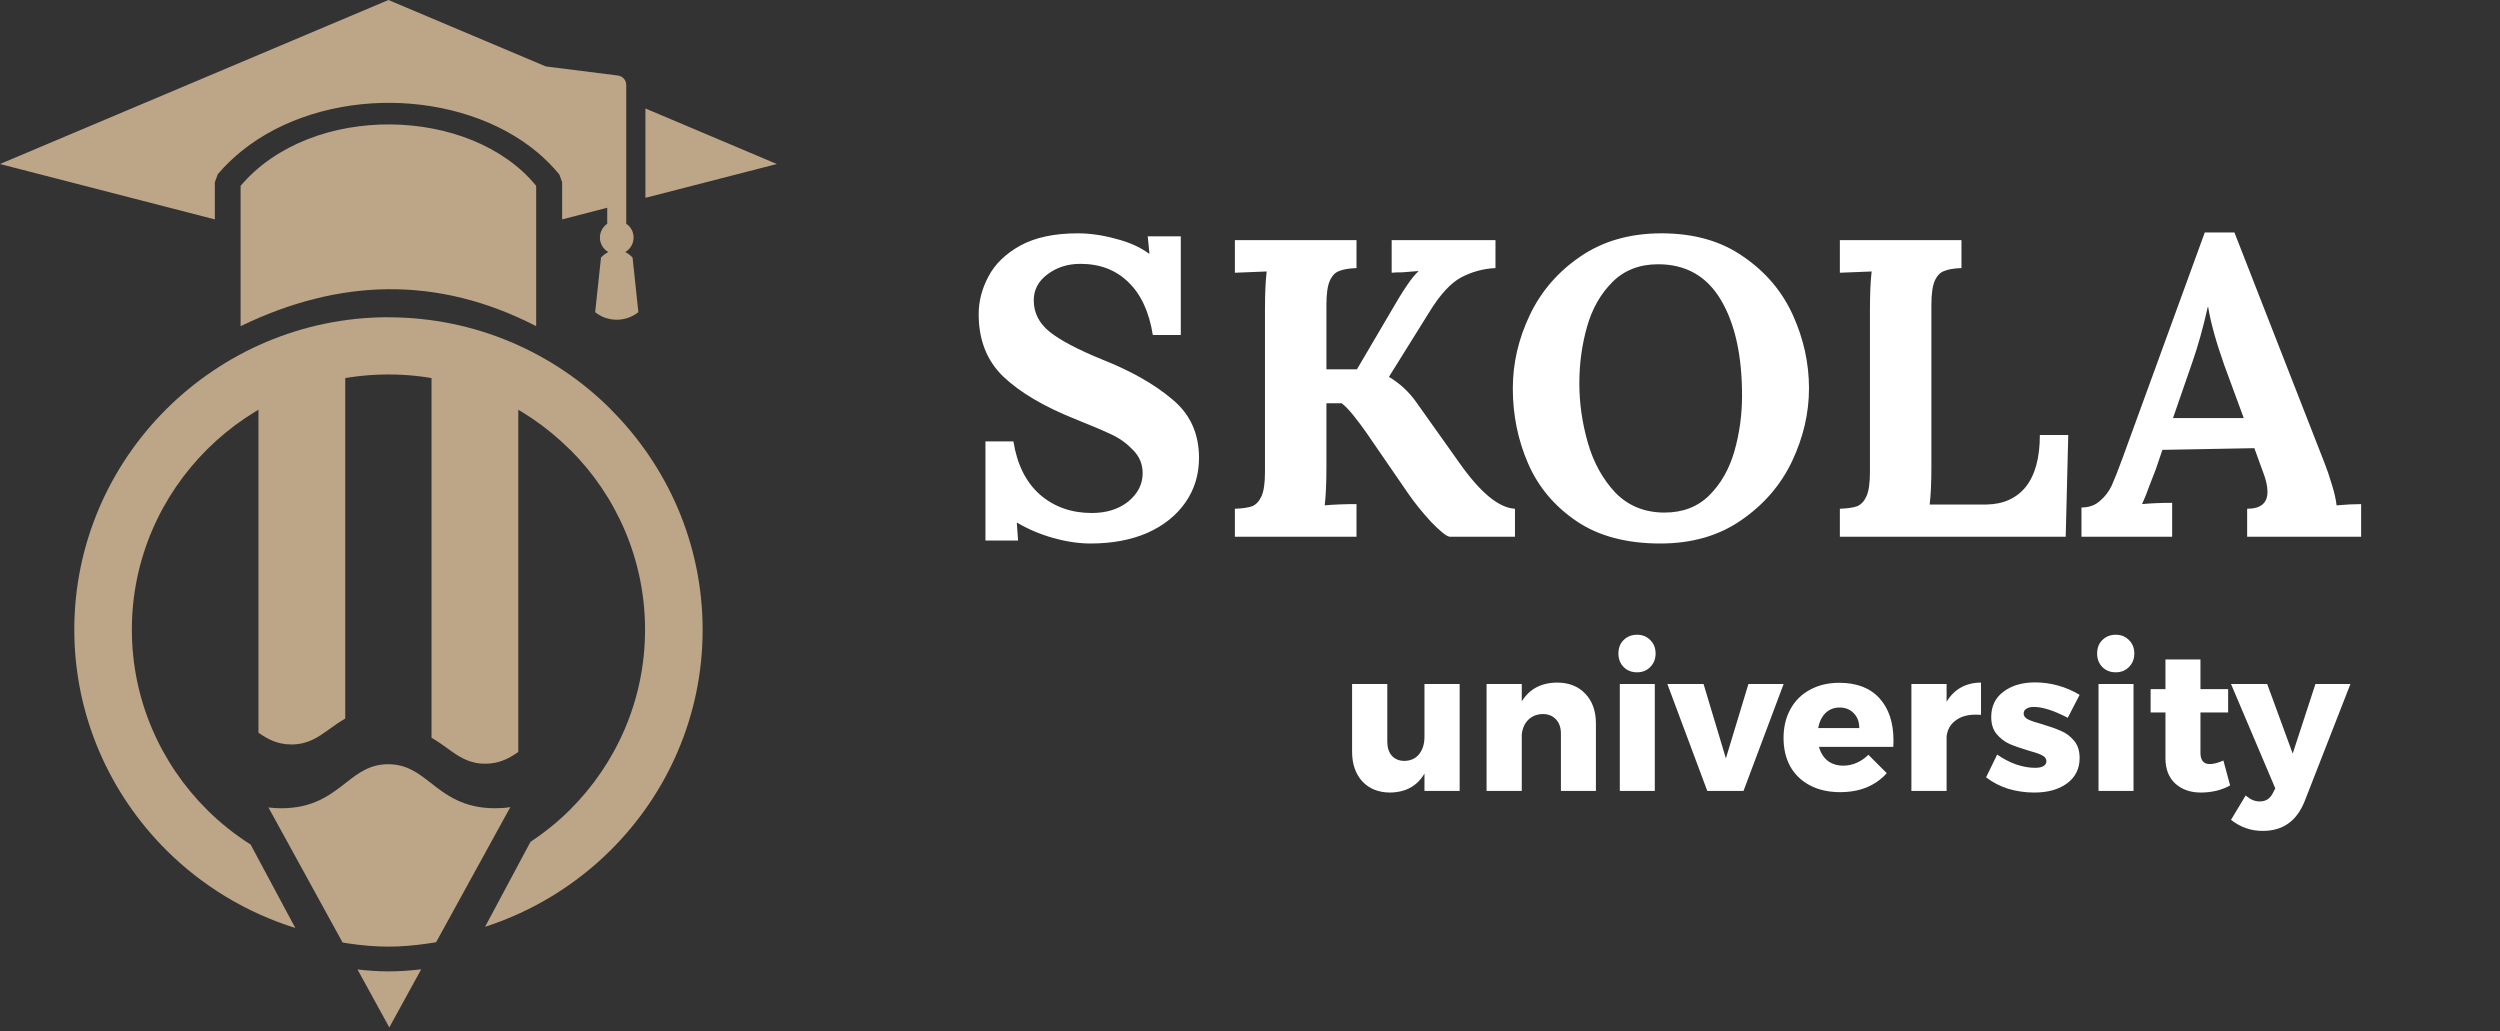
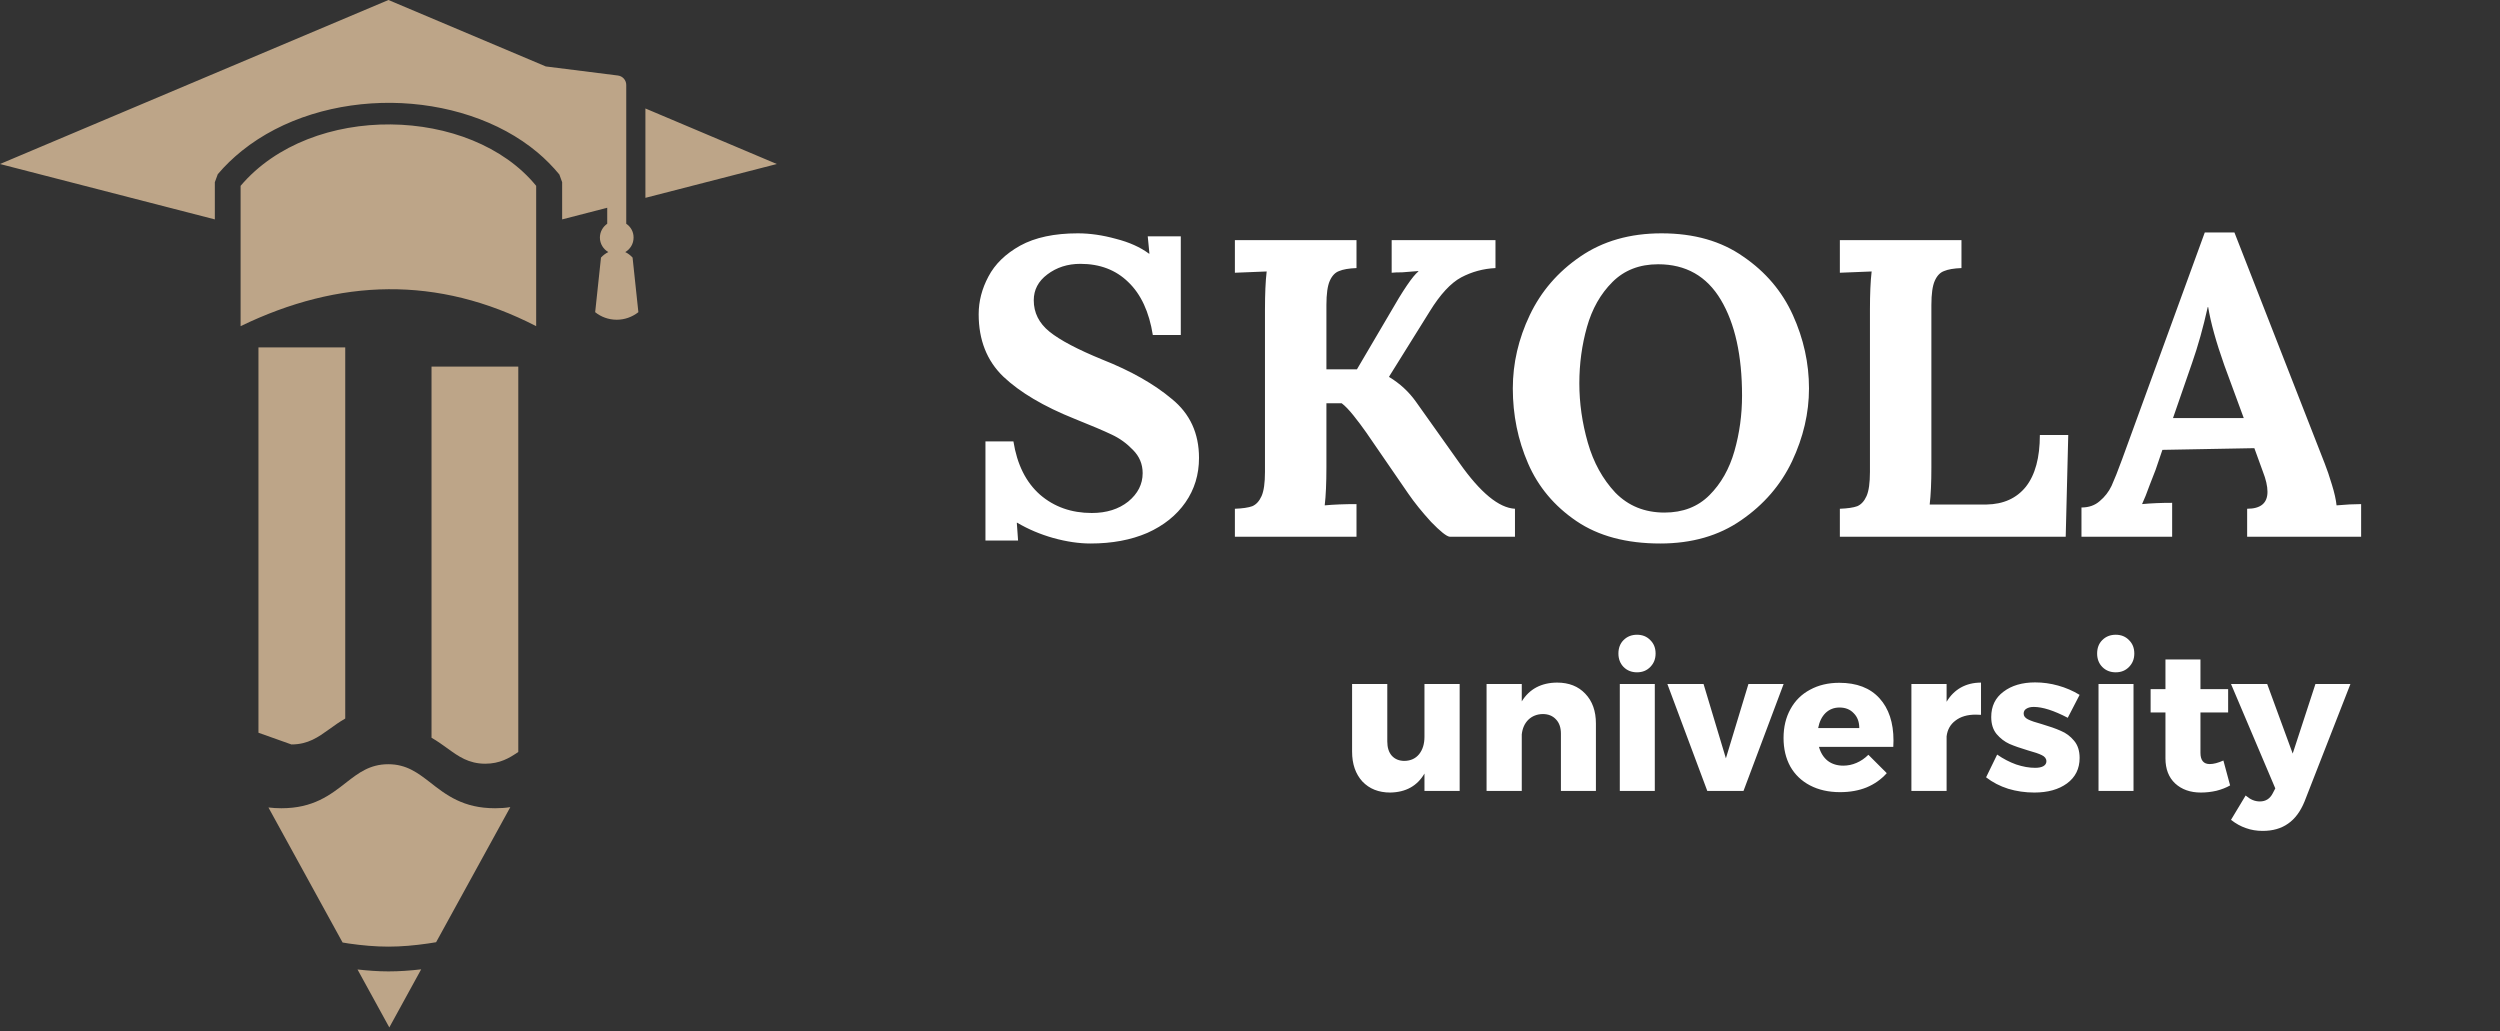
<svg xmlns="http://www.w3.org/2000/svg" width="177" height="73" viewBox="0 0 177 73" fill="none">
  <rect x="0" y="0" width="177" height="73" fill="#333333" stroke="none" />
  <path d="M77.21 38.48C76.39 38.48 75.51 38.35 74.57 38.09C73.65 37.83 72.8 37.47 72.02 37.01H71.99L72.08 38.27H69.77V31.25H71.75C72.01 32.89 72.64 34.15 73.64 35.03C74.64 35.89 75.86 36.32 77.3 36.32C78.34 36.32 79.2 36.05 79.88 35.51C80.56 34.95 80.9 34.28 80.9 33.5C80.9 32.86 80.67 32.31 80.21 31.85C79.77 31.39 79.27 31.03 78.71 30.77C78.17 30.51 77.3 30.14 76.1 29.66C73.9 28.78 72.21 27.78 71.03 26.66C69.87 25.54 69.29 24.07 69.29 22.25C69.29 21.33 69.52 20.44 69.98 19.58C70.44 18.7 71.19 17.97 72.23 17.39C73.29 16.81 74.65 16.52 76.31 16.52C77.17 16.52 78.07 16.65 79.01 16.91C79.95 17.15 80.73 17.5 81.35 17.96H81.38L81.26 16.73H83.6V23.72H81.62C81.36 22.08 80.78 20.83 79.88 19.97C79 19.11 77.87 18.68 76.49 18.68C75.59 18.68 74.81 18.93 74.15 19.43C73.51 19.91 73.19 20.52 73.19 21.26C73.19 22.14 73.56 22.88 74.3 23.48C75.04 24.08 76.29 24.74 78.05 25.46C80.07 26.26 81.71 27.19 82.97 28.25C84.25 29.29 84.89 30.68 84.89 32.42C84.89 33.6 84.57 34.65 83.93 35.57C83.29 36.49 82.39 37.21 81.23 37.73C80.07 38.23 78.73 38.48 77.21 38.48ZM87.43 36.02C87.97 36 88.38 35.94 88.66 35.84C88.94 35.72 89.16 35.48 89.32 35.12C89.48 34.76 89.56 34.19 89.56 33.41V21.92C89.56 20.8 89.6 19.9 89.68 19.22L87.43 19.31V17H96.04V18.98C95.5 19 95.09 19.07 94.81 19.19C94.53 19.29 94.31 19.52 94.15 19.88C93.99 20.24 93.91 20.81 93.91 21.59V26.15H96.07L98.38 22.22C99.34 20.54 100.02 19.54 100.42 19.22V19.19C99.98 19.23 99.6 19.26 99.28 19.28C98.96 19.28 98.71 19.29 98.53 19.31V17H105.88V18.98C105.02 19.02 104.21 19.24 103.45 19.64C102.71 20.04 101.97 20.84 101.23 22.04L98.35 26.66V26.69C99.11 27.15 99.74 27.73 100.24 28.43L103.33 32.78C104.81 34.88 106.12 35.96 107.26 36.02V38H102.64C102.42 37.98 101.98 37.63 101.32 36.95C100.68 36.25 100.14 35.58 99.7 34.94L96.73 30.62C96.45 30.22 96.15 29.82 95.83 29.42C95.51 29.02 95.23 28.73 94.99 28.55H93.91V33.08C93.91 34.2 93.87 35.1 93.79 35.78C94.43 35.72 95.18 35.69 96.04 35.69V38H87.43V36.02ZM117.547 38.48C115.147 38.48 113.167 37.95 111.607 36.89C110.047 35.83 108.907 34.47 108.187 32.81C107.467 31.15 107.107 29.38 107.107 27.5C107.107 25.72 107.507 23.99 108.307 22.31C109.107 20.63 110.297 19.25 111.877 18.17C113.477 17.07 115.397 16.52 117.637 16.52C119.937 16.52 121.867 17.07 123.427 18.17C125.007 19.25 126.177 20.63 126.937 22.31C127.697 23.99 128.077 25.72 128.077 27.5C128.077 29.24 127.677 30.96 126.877 32.66C126.077 34.34 124.877 35.73 123.277 36.83C121.697 37.93 119.787 38.48 117.547 38.48ZM117.847 36.29C119.147 36.29 120.207 35.88 121.027 35.06C121.847 34.24 122.437 33.2 122.797 31.94C123.157 30.68 123.337 29.37 123.337 28.01C123.337 25.17 122.837 22.91 121.837 21.23C120.837 19.55 119.357 18.71 117.397 18.71C116.077 18.71 114.997 19.13 114.157 19.97C113.317 20.81 112.717 21.87 112.357 23.15C111.997 24.43 111.817 25.76 111.817 27.14C111.817 28.54 112.017 29.94 112.417 31.34C112.817 32.74 113.467 33.92 114.367 34.88C115.287 35.82 116.447 36.29 117.847 36.29ZM130.262 36.02C130.802 36 131.212 35.94 131.492 35.84C131.772 35.72 131.992 35.48 132.152 35.12C132.312 34.76 132.392 34.19 132.392 33.41V21.92C132.392 20.8 132.432 19.9 132.512 19.22L130.262 19.31V17H138.872V18.98C138.332 19 137.922 19.07 137.642 19.19C137.362 19.29 137.142 19.52 136.982 19.88C136.822 20.24 136.742 20.81 136.742 21.59V33.08C136.742 34.16 136.702 35.04 136.622 35.72H140.642C141.842 35.7 142.772 35.28 143.432 34.46C144.092 33.62 144.422 32.4 144.422 30.8H146.432L146.252 38H130.262V36.02ZM147.368 35.93C147.888 35.93 148.318 35.78 148.658 35.48C149.018 35.18 149.298 34.82 149.498 34.4C149.698 33.96 149.948 33.33 150.248 32.51L156.098 16.46H158.198L164.588 32.81C164.748 33.21 164.918 33.71 165.098 34.31C165.278 34.89 165.388 35.38 165.428 35.78C166.088 35.72 166.668 35.69 167.168 35.69V38H159.098V36.02C160.058 36.02 160.538 35.62 160.538 34.82C160.538 34.42 160.428 33.94 160.208 33.38L159.608 31.73L153.098 31.85L152.618 33.26C152.558 33.42 152.418 33.78 152.198 34.34C151.998 34.9 151.818 35.35 151.658 35.69C152.298 35.63 153.008 35.6 153.788 35.6V38H147.368V35.93ZM158.858 29.6L157.478 25.85C156.898 24.21 156.518 22.84 156.338 21.74H156.308C155.988 23.18 155.618 24.5 155.198 25.7L153.848 29.6H158.858Z" fill="white" />
  <path d="M103.344 48.426V56H100.852V54.768C100.339 55.645 99.531 56.093 98.43 56.112C97.609 56.112 96.951 55.851 96.456 55.328C95.971 54.796 95.728 54.091 95.728 53.214V48.426H98.22V52.5C98.22 52.929 98.327 53.265 98.542 53.508C98.766 53.751 99.065 53.872 99.438 53.872C99.877 53.863 100.222 53.704 100.474 53.396C100.726 53.079 100.852 52.668 100.852 52.164V48.426H103.344ZM110.247 48.328C111.078 48.328 111.74 48.589 112.235 49.112C112.739 49.635 112.991 50.339 112.991 51.226V56H110.513V51.94C110.513 51.511 110.396 51.175 110.163 50.932C109.93 50.68 109.617 50.554 109.225 50.554C108.814 50.563 108.474 50.699 108.203 50.96C107.942 51.221 107.788 51.567 107.741 51.996V56H105.249V48.426H107.741V49.658C108.012 49.219 108.357 48.888 108.777 48.664C109.206 48.44 109.696 48.328 110.247 48.328ZM114.682 48.426H117.16V56H114.682V48.426ZM115.9 44.94C116.283 44.94 116.596 45.066 116.838 45.318C117.09 45.561 117.216 45.878 117.216 46.27C117.216 46.653 117.09 46.97 116.838 47.222C116.596 47.474 116.283 47.6 115.9 47.6C115.518 47.6 115.2 47.474 114.948 47.222C114.706 46.97 114.584 46.653 114.584 46.27C114.584 45.878 114.706 45.561 114.948 45.318C115.2 45.066 115.518 44.94 115.9 44.94ZM118.049 48.426H120.611L122.193 53.69L123.789 48.426H126.281L123.439 56H120.877L118.049 48.426ZM130.223 48.342C131.455 48.342 132.403 48.706 133.065 49.434C133.728 50.162 134.059 51.161 134.059 52.43C134.059 52.626 134.055 52.775 134.045 52.878H128.781C128.903 53.307 129.113 53.639 129.411 53.872C129.71 54.096 130.074 54.208 130.503 54.208C130.83 54.208 131.143 54.143 131.441 54.012C131.749 53.881 132.029 53.69 132.281 53.438L133.583 54.74C133.191 55.179 132.715 55.515 132.155 55.748C131.605 55.972 130.979 56.084 130.279 56.084C129.467 56.084 128.758 55.925 128.151 55.608C127.545 55.291 127.078 54.843 126.751 54.264C126.434 53.685 126.275 53.013 126.275 52.248C126.275 51.473 126.439 50.792 126.765 50.204C127.092 49.607 127.554 49.149 128.151 48.832C128.749 48.505 129.439 48.342 130.223 48.342ZM131.637 51.548C131.637 51.109 131.507 50.759 131.245 50.498C130.993 50.227 130.657 50.092 130.237 50.092C129.845 50.092 129.514 50.223 129.243 50.484C128.982 50.745 128.809 51.1 128.725 51.548H131.637ZM137.819 49.686C138.08 49.247 138.416 48.911 138.827 48.678C139.247 48.445 139.723 48.328 140.255 48.328V50.61C140.171 50.601 140.045 50.596 139.877 50.596C139.289 50.596 138.813 50.736 138.449 51.016C138.085 51.287 137.875 51.66 137.819 52.136V56H135.327V48.426H137.819V49.686ZM146.397 50.82C145.417 50.307 144.614 50.05 143.989 50.05C143.774 50.05 143.601 50.092 143.471 50.176C143.34 50.251 143.275 50.367 143.275 50.526C143.275 50.694 143.377 50.829 143.583 50.932C143.788 51.035 144.115 51.147 144.563 51.268C145.104 51.427 145.552 51.585 145.907 51.744C146.271 51.893 146.583 52.127 146.845 52.444C147.106 52.752 147.237 53.158 147.237 53.662C147.237 54.427 146.938 55.029 146.341 55.468C145.753 55.897 144.983 56.112 144.031 56.112C143.387 56.112 142.771 56.023 142.183 55.846C141.595 55.659 141.072 55.389 140.615 55.034L141.399 53.424C141.828 53.723 142.276 53.956 142.743 54.124C143.219 54.283 143.667 54.362 144.087 54.362C144.329 54.362 144.521 54.325 144.661 54.25C144.81 54.166 144.885 54.049 144.885 53.9C144.885 53.713 144.777 53.569 144.563 53.466C144.357 53.363 144.031 53.251 143.583 53.13C143.051 52.971 142.612 52.817 142.267 52.668C141.921 52.509 141.618 52.276 141.357 51.968C141.105 51.66 140.979 51.259 140.979 50.764C140.979 49.999 141.268 49.401 141.847 48.972C142.425 48.533 143.172 48.314 144.087 48.314C144.637 48.314 145.179 48.389 145.711 48.538C146.252 48.687 146.761 48.907 147.237 49.196L146.397 50.82ZM148.575 48.426H151.053V56H148.575V48.426ZM149.793 44.94C150.176 44.94 150.488 45.066 150.731 45.318C150.983 45.561 151.109 45.878 151.109 46.27C151.109 46.653 150.983 46.97 150.731 47.222C150.488 47.474 150.176 47.6 149.793 47.6C149.41 47.6 149.093 47.474 148.841 47.222C148.598 46.97 148.477 46.653 148.477 46.27C148.477 45.878 148.598 45.561 148.841 45.318C149.093 45.066 149.41 44.94 149.793 44.94ZM157.892 55.608C157.612 55.767 157.29 55.893 156.926 55.986C156.562 56.07 156.193 56.112 155.82 56.112C155.073 56.112 154.466 55.897 154 55.468C153.542 55.039 153.314 54.446 153.314 53.69V50.442H152.264V48.79H153.314V46.69H155.792V48.79H157.752V50.442H155.792V53.298C155.792 53.83 156.011 54.096 156.45 54.096C156.72 54.096 157.042 54.012 157.416 53.844L157.892 55.608ZM163.163 56.742C162.874 57.451 162.486 57.974 162.001 58.31C161.516 58.655 160.914 58.828 160.195 58.828C159.775 58.828 159.383 58.763 159.019 58.632C158.655 58.511 158.3 58.315 157.955 58.044L158.991 56.322C159.168 56.471 159.336 56.579 159.495 56.644C159.654 56.709 159.822 56.742 159.999 56.742C160.41 56.742 160.713 56.551 160.909 56.168L161.091 55.818L157.955 48.426H160.517L162.323 53.354L163.933 48.426H166.411L163.163 56.742Z" fill="white" />
  <path fill-rule="evenodd" clip-rule="evenodd" d="M29.819 68.629L27.563 72.742L25.312 68.639C26.044 68.72 26.775 68.775 27.502 68.775C28.264 68.775 29.047 68.72 29.819 68.629ZM36.131 57.144L30.876 66.709C30.688 66.744 30.49 66.774 30.302 66.8C29.367 66.936 28.417 67.022 27.497 67.022C26.577 67.022 25.622 66.936 24.687 66.8C24.544 66.779 24.402 66.749 24.255 66.729L19.005 57.169C19.295 57.204 19.59 57.224 19.92 57.224C22.176 57.224 23.376 56.295 24.565 55.36C25.373 54.738 26.181 54.107 27.487 54.107C28.793 54.107 29.596 54.738 30.409 55.36C31.598 56.295 32.797 57.224 35.053 57.224C35.445 57.224 35.795 57.199 36.131 57.144Z" fill="#BDA588" />
-   <path fill-rule="evenodd" clip-rule="evenodd" d="M27.503 22.46H27.488C21.369 22.465 15.81 24.956 11.78 28.963C7.766 32.96 5.27 38.473 5.26 44.547V44.582V44.597C5.265 50.676 7.771 56.209 11.8 60.216C14.316 62.712 17.431 64.617 20.907 65.698L17.746 59.796C16.633 59.089 15.602 58.27 14.672 57.346C11.384 54.081 9.341 49.564 9.336 44.597V44.582V44.547C9.341 39.585 11.389 35.077 14.667 31.813C17.95 28.544 22.488 26.513 27.488 26.513H27.503H27.539C32.519 26.518 37.047 28.549 40.33 31.813H40.34C43.628 35.077 45.665 39.595 45.67 44.567V44.582V44.617C45.66 49.574 43.628 54.076 40.34 57.346C39.491 58.19 38.556 58.942 37.555 59.609L34.343 65.617C37.723 64.526 40.767 62.646 43.226 60.201C47.246 56.204 49.741 50.686 49.746 44.622V44.587V44.572C49.741 38.488 47.241 32.96 43.211 28.953L43.216 28.948C39.196 24.951 33.642 22.475 27.539 22.465" fill="#BDA588" />
  <path fill-rule="evenodd" clip-rule="evenodd" d="M37.961 23.092C30.984 19.499 24.021 19.712 17.034 23.092C17.034 19.727 17.034 16.533 17.034 13.158C22.07 7.221 33.347 7.499 37.961 13.158C37.961 15.962 37.961 20.282 37.961 23.092ZM44.338 15.841V14.36V7.109V6.013C44.338 5.674 44.084 5.386 43.744 5.346L38.642 4.704L27.503 0L0 11.612L15.21 15.533V12.9L15.418 12.334C15.921 11.738 16.5 11.182 17.12 10.682C20.012 8.358 23.895 7.246 27.716 7.281C31.543 7.322 35.344 8.519 38.057 10.793C38.616 11.263 39.135 11.789 39.602 12.354L39.8 12.9V15.533L42.992 14.709V15.841C42.682 16.058 42.473 16.412 42.473 16.821C42.473 17.261 42.717 17.64 43.068 17.847C42.885 17.938 42.707 18.064 42.55 18.236L42.138 22.102C42.55 22.435 43.083 22.637 43.663 22.637C44.242 22.637 44.77 22.435 45.197 22.102L44.786 18.236C44.628 18.064 44.45 17.933 44.267 17.847C44.623 17.64 44.857 17.261 44.857 16.821C44.862 16.412 44.654 16.053 44.338 15.841ZM55 11.612L45.695 7.68V14.007L55 11.612Z" fill="#BDA588" />
-   <path fill-rule="evenodd" clip-rule="evenodd" d="M18.299 51.878V24.598H24.443V50.873C24.032 51.11 23.655 51.378 23.279 51.651C22.548 52.176 21.816 52.707 20.632 52.707C19.616 52.707 18.94 52.318 18.299 51.878ZM30.552 52.232V25.957H36.695V53.238C36.06 53.677 35.379 54.071 34.358 54.071C33.179 54.071 32.447 53.541 31.715 53.01C31.339 52.742 30.968 52.47 30.552 52.232Z" fill="#BDA588" />
+   <path fill-rule="evenodd" clip-rule="evenodd" d="M18.299 51.878V24.598H24.443V50.873C24.032 51.11 23.655 51.378 23.279 51.651C22.548 52.176 21.816 52.707 20.632 52.707ZM30.552 52.232V25.957H36.695V53.238C36.06 53.677 35.379 54.071 34.358 54.071C33.179 54.071 32.447 53.541 31.715 53.01C31.339 52.742 30.968 52.47 30.552 52.232Z" fill="#BDA588" />
</svg>